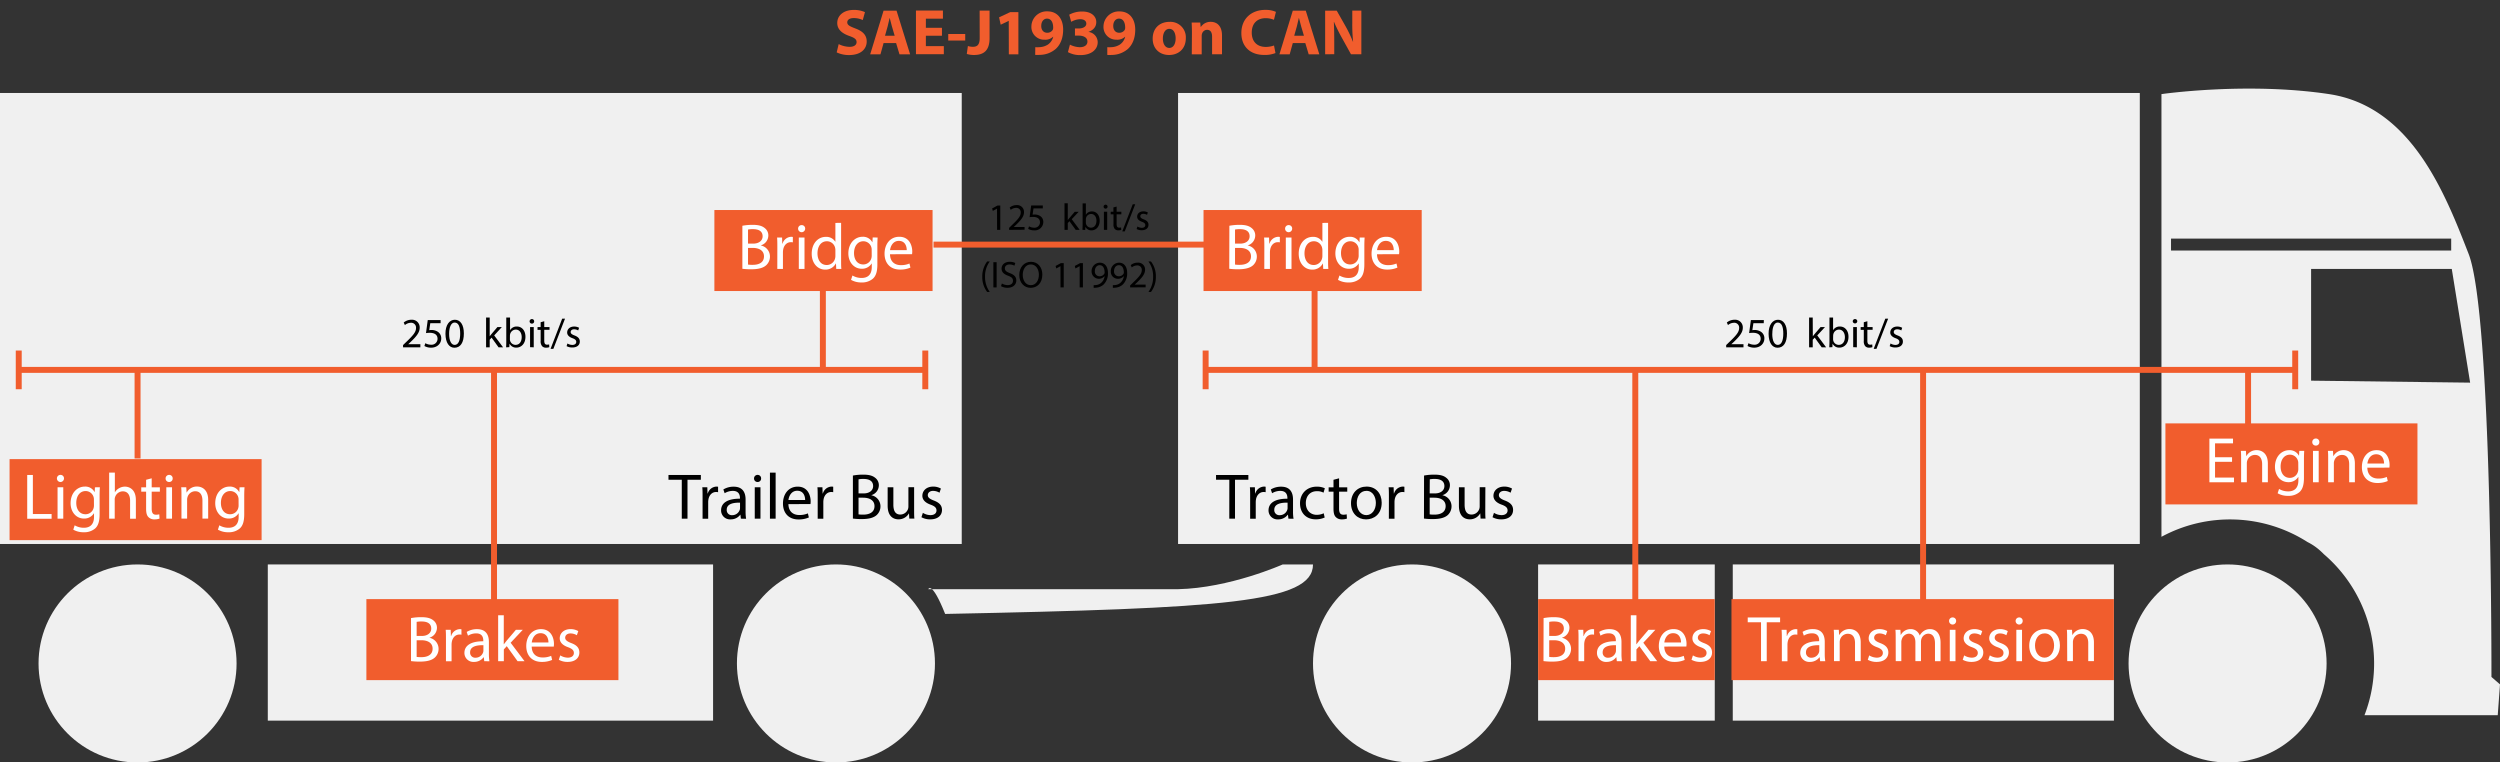
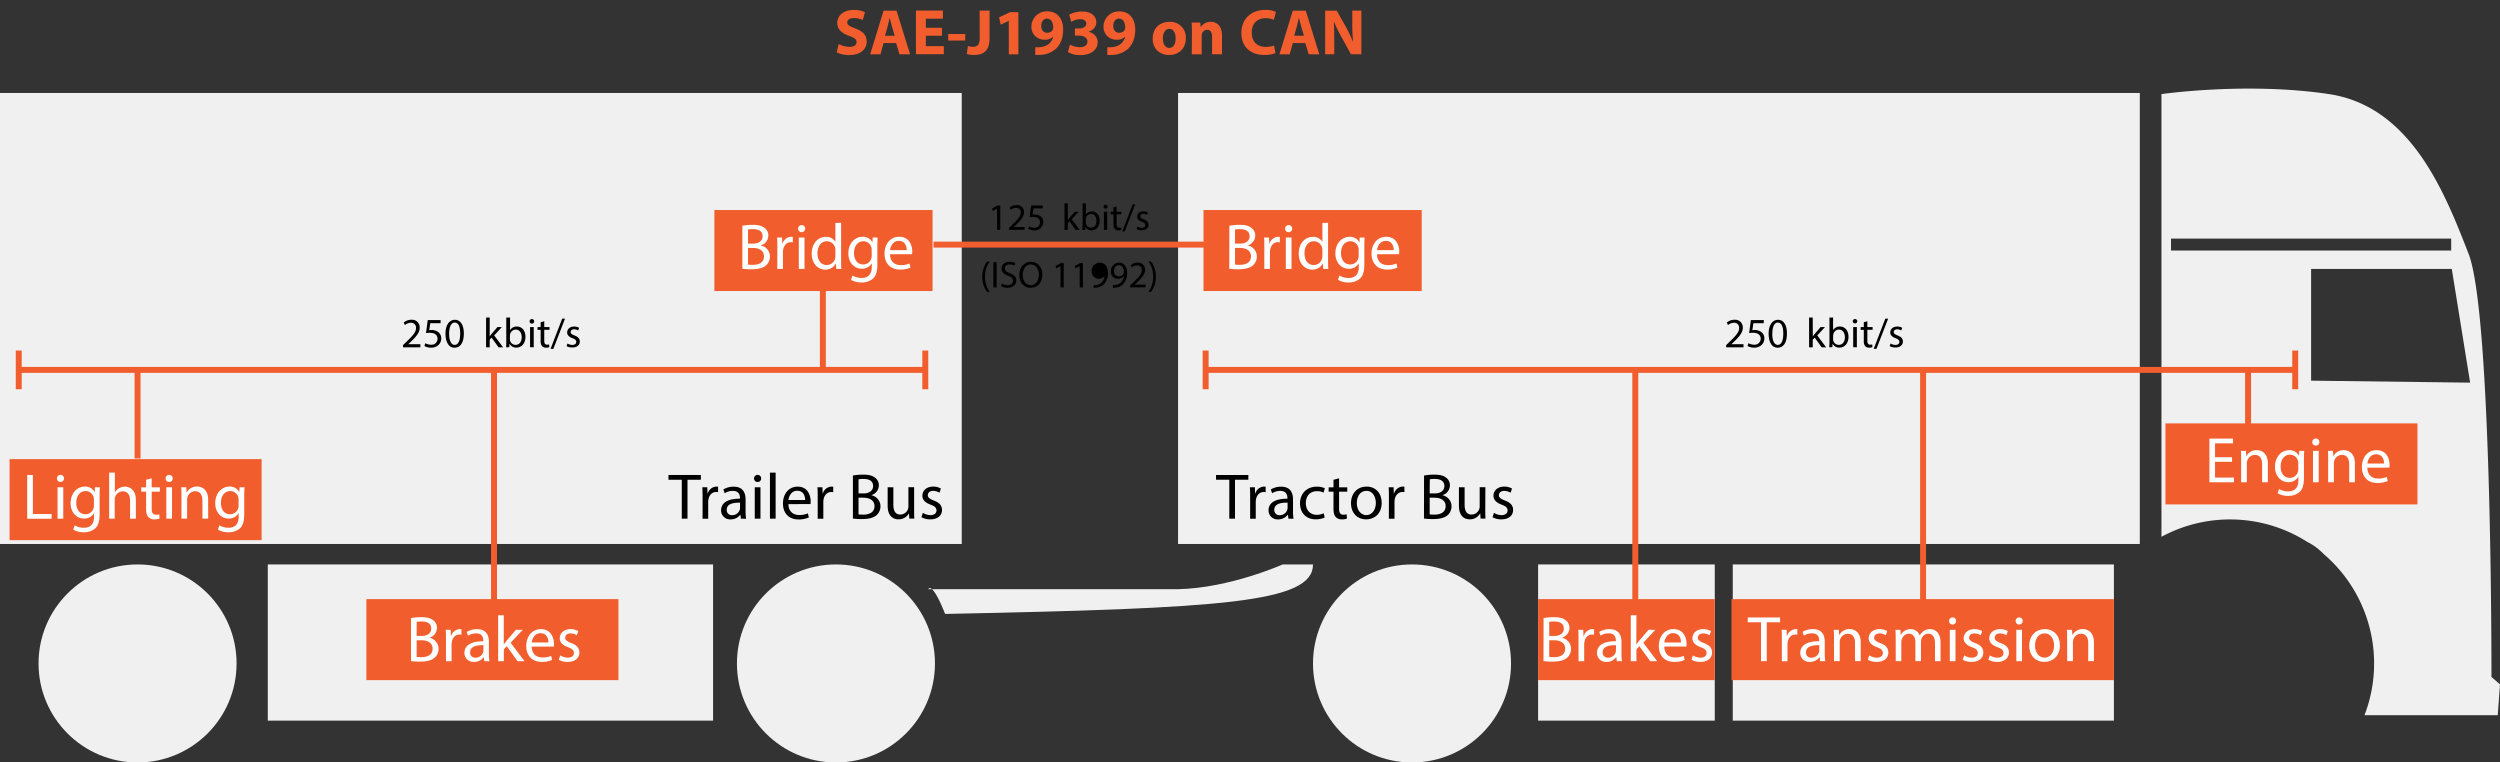
<svg xmlns="http://www.w3.org/2000/svg" width="1259.65" height="384.18" viewBox="0 0 1259.65 384.18">
  <rect x="0" y="0" width="1259.65" height="384.18" fill="#333333" stroke="none" />
  <defs>
    <style>.cls-1{fill:#f15d2d;}.cls-2{fill:#f0f0f0;}.cls-3{fill:none;stroke:#f15d2d;stroke-miterlimit:10;stroke-width:3px;}.cls-4{fill:#fff;}</style>
  </defs>
  <g id="Ebene_3" data-name="Ebene 3">
    <path class="cls-1" d="M422.58,22.22a12.67,12.67,0,0,0,5.53,1.38c2.28,0,3.49-1,3.49-2.39s-1-2.16-3.69-3.1c-3.66-1.28-6.05-3.31-6.05-6.51C421.86,7.84,425,5,430.2,5a13.49,13.49,0,0,1,5.62,1.11l-1.11,4a10.38,10.38,0,0,0-4.61-1c-2.16,0-3.2,1-3.2,2.13,0,1.4,1.24,2,4.08,3.1,3.89,1.44,5.72,3.47,5.72,6.57,0,3.69-2.84,6.83-8.89,6.83a14.33,14.33,0,0,1-6.24-1.34Z" />
    <path class="cls-1" d="M445.2,21.7l-1.57,5.66h-5.17l6.74-22h6.53l6.84,22h-5.36l-1.7-5.66ZM450.79,18l-1.38-4.67c-.39-1.31-.78-2.94-1.11-4.25h-.06c-.33,1.31-.66,3-1,4.25L445.92,18Z" />
    <path class="cls-1" d="M474.61,18h-8.1v5.23h9.05v4.09H461.51v-22H475.1V9.41h-8.59V14h8.1Z" />
    <path class="cls-1" d="M486.34,17.13v3.3h-8.56v-3.3Z" />
    <path class="cls-1" d="M493.6,5.33h5V19.25c0,6.28-3,8.46-7.85,8.46a12.82,12.82,0,0,1-3.62-.52l.55-4a8.19,8.19,0,0,0,2.55.39c2.09,0,3.4-.94,3.4-4.38Z" />
    <path class="cls-1" d="M508.27,10.52h-.06l-4,1.93-.82-3.72L509,6.11h4.12V27.36h-4.81Z" />
    <path class="cls-1" d="M521.64,23.76a11,11,0,0,0,2.16,0A8.49,8.49,0,0,0,528,22.45a6.61,6.61,0,0,0,2.68-3.92l-.1,0A5.61,5.61,0,0,1,526.31,20a6.39,6.39,0,0,1-6.63-6.63,7.72,7.72,0,0,1,8-7.65c5.45,0,8,4.18,8,9.15,0,4.42-1.41,7.65-3.73,9.78a12.56,12.56,0,0,1-8.11,3,18.6,18.6,0,0,1-2.25,0Zm3-10.65c0,1.83,1,3.39,3,3.39a3.14,3.14,0,0,0,2.75-1.4,2.39,2.39,0,0,0,.26-1.24c0-2.26-.85-4.48-3.1-4.48C525.86,9.38,524.61,10.88,524.65,13.11Z" />
    <path class="cls-1" d="M539.09,22.49a11.84,11.84,0,0,0,4.94,1.3c2.58,0,3.89-1.24,3.89-2.84,0-2.09-2.1-3-4.29-3h-2V14.35h1.93c1.66,0,3.79-.66,3.79-2.45,0-1.28-1.05-2.23-3.14-2.23A9.67,9.67,0,0,0,539.74,11l-1-3.6a13.43,13.43,0,0,1,6.57-1.6c4.54,0,7.06,2.39,7.06,5.3,0,2.25-1.27,4-3.89,4.93v.07a5.27,5.27,0,0,1,4.61,5.16c0,3.76-3.3,6.5-8.69,6.5a12.49,12.49,0,0,1-6.31-1.5Z" />
    <path class="cls-1" d="M557.92,23.76a10.86,10.86,0,0,0,2.15,0,8.53,8.53,0,0,0,4.19-1.31,6.61,6.61,0,0,0,2.68-3.92l-.1,0A5.61,5.61,0,0,1,562.59,20,6.39,6.39,0,0,1,556,13.4a7.72,7.72,0,0,1,8-7.65c5.46,0,8,4.18,8,9.15,0,4.42-1.4,7.65-3.72,9.78a12.58,12.58,0,0,1-8.11,3,18.58,18.58,0,0,1-2.25,0Zm3-10.65c0,1.83,1,3.39,3,3.39a3.14,3.14,0,0,0,2.75-1.4,2.39,2.39,0,0,0,.26-1.24c0-2.26-.85-4.48-3.11-4.48C562.13,9.38,560.89,10.88,560.92,13.11Z" />
    <path class="cls-1" d="M597.49,19.18c0,5.86-4.15,8.53-8.43,8.53-4.67,0-8.27-3.07-8.27-8.23s3.4-8.47,8.53-8.47A7.77,7.77,0,0,1,597.49,19.18Zm-11.57.17c0,2.74,1.15,4.8,3.27,4.8,1.93,0,3.17-1.93,3.17-4.8,0-2.39-.91-4.81-3.17-4.81S585.92,17,585.92,19.35Z" />
    <path class="cls-1" d="M600.57,16.47c0-2-.07-3.69-.14-5.1h4.32l.23,2.19h.1A5.84,5.84,0,0,1,610,11c3.27,0,5.72,2.16,5.72,6.87v9.48h-5V18.5c0-2.06-.72-3.47-2.51-3.47a2.65,2.65,0,0,0-2.52,1.87,3.39,3.39,0,0,0-.2,1.24v9.22h-5Z" />
    <path class="cls-1" d="M642.66,26.73a14.1,14.1,0,0,1-5.65.95c-7.62,0-11.54-4.74-11.54-11,0-7.52,5.36-11.7,12-11.7a12.92,12.92,0,0,1,5.42,1l-1,4a10.83,10.83,0,0,0-4.18-.82c-4,0-7,2.39-7,7.29,0,4.42,2.61,7.19,7.06,7.19a12.26,12.26,0,0,0,4.15-.72Z" />
    <path class="cls-1" d="M651.39,21.7l-1.57,5.66h-5.17l6.74-22h6.53l6.83,22h-5.36l-1.7-5.66ZM657,18,655.6,13.3c-.39-1.31-.78-2.94-1.11-4.25h-.06c-.33,1.31-.66,3-1,4.25L652.1,18Z" />
    <path class="cls-1" d="M667.69,27.36v-22h5.82l4.58,8.07A64.42,64.42,0,0,1,681.68,21h.1a81.07,81.07,0,0,1-.42-9.19V5.33h4.57v22H680.7l-4.7-8.5a82.64,82.64,0,0,1-3.83-7.78l-.1,0c.13,2.91.2,6,.2,9.61v6.64Z" />
    <rect class="cls-2" x="873.07" y="284.4" width="192.04" height="78.7" transform="translate(1938.18 647.5) rotate(-180)" />
    <rect class="cls-2" x="134.93" y="284.4" width="224.36" height="78.7" transform="translate(494.22 647.5) rotate(-180)" />
    <rect class="cls-2" x="593.57" y="46.86" width="484.58" height="227.24" transform="translate(1671.73 320.95) rotate(-180)" />
    <rect class="cls-2" y="46.86" width="484.58" height="227.24" transform="translate(484.58 320.95) rotate(-180)" />
    <rect class="cls-2" x="774.99" y="284.4" width="89.01" height="78.7" transform="translate(1638.99 647.5) rotate(-180)" />
    <circle class="cls-2" cx="711.46" cy="334.29" r="49.89" />
-     <circle class="cls-2" cx="1122.39" cy="334.29" r="49.89" />
    <circle class="cls-2" cx="421.2" cy="334.29" r="49.89" />
    <circle class="cls-2" cx="69.31" cy="334.29" r="49.89" />
    <path class="cls-2" d="M661.57,284.4c0,19.28-45.32,22.11-185.35,24.94-6.8-17-8.5-12.47-8.5-12.47H593.57c26.08-.56,52.73-12.47,52.73-12.47Z" />
    <path class="cls-2" d="M1258.51,360.37l1.14-15.54-4.31-3.74s.41-182.55-11.5-213.16-28.91-74.27-70.3-80.51-84.47,0-84.47,0V270.48a72.55,72.55,0,0,1,73.6,2.64,28.52,28.52,0,0,1,5.2,3.34,35.55,35.55,0,0,1,3,2.75,72.52,72.52,0,0,1,20.5,81.16ZM1093.89,126.23v-6h141.17v6Zm70.58,65.57V135.49h70.88l9.25,57.31Z" />
  </g>
  <g id="Ebene_4" data-name="Ebene 4">
    <path d="M619.41,241.73h-6.7v-2.41H629v2.41h-6.73v19.61h-2.88Z" />
    <path d="M629.9,250.46c0-1.86,0-3.46-.13-4.93h2.52l.09,3.1h.13a4.76,4.76,0,0,1,4.38-3.46,3.37,3.37,0,0,1,.82.09V248a4,4,0,0,0-1-.1c-2,0-3.46,1.54-3.86,3.69a8.7,8.7,0,0,0-.13,1.34v8.43H629.9Z" />
    <path d="M649.18,261.34l-.23-2h-.09A5.92,5.92,0,0,1,644,261.7a4.51,4.51,0,0,1-4.84-4.54c0-3.82,3.4-5.91,9.51-5.88V251c0-1.31-.36-3.66-3.59-3.66a7.88,7.88,0,0,0-4.12,1.18l-.65-1.9a9.78,9.78,0,0,1,5.19-1.4c4.84,0,6,3.3,6,6.47v5.91a21.76,21.76,0,0,0,.26,3.79Zm-.42-8.07c-3.14-.06-6.7.49-6.7,3.56a2.54,2.54,0,0,0,2.71,2.75,4,4,0,0,0,3.83-2.65,3.23,3.23,0,0,0,.16-.91Z" />
    <path d="M667.45,260.76a10.64,10.64,0,0,1-4.54.91c-4.77,0-7.88-3.23-7.88-8.07s3.34-8.4,8.5-8.4a9.52,9.52,0,0,1,4,.82l-.66,2.22a6.66,6.66,0,0,0-3.33-.75c-3.63,0-5.59,2.68-5.59,6,0,3.66,2.36,5.91,5.49,5.91a8.12,8.12,0,0,0,3.53-.78Z" />
    <path d="M674.71,241v4.55h4.12v2.19h-4.12v8.53c0,2,.55,3.07,2.15,3.07a6.26,6.26,0,0,0,1.67-.2l.13,2.16a7,7,0,0,1-2.55.39,4,4,0,0,1-3.1-1.21c-.82-.85-1.11-2.25-1.11-4.12v-8.62h-2.45v-2.19h2.45v-3.8Z" />
    <path d="M696.18,253.3c0,5.86-4,8.4-7.88,8.4-4.28,0-7.58-3.13-7.58-8.13,0-5.3,3.46-8.4,7.84-8.4C693.11,245.17,696.18,248.47,696.18,253.3Zm-12.55.17c0,3.46,2,6.08,4.8,6.08s4.81-2.59,4.81-6.15c0-2.68-1.34-6.08-4.74-6.08S683.63,250.46,683.63,253.47Z" />
    <path d="M699.81,250.46c0-1.86,0-3.46-.13-4.93h2.51l.1,3.1h.13a4.75,4.75,0,0,1,4.38-3.46,3.37,3.37,0,0,1,.82.09V248a4.1,4.1,0,0,0-1-.1c-2,0-3.47,1.54-3.86,3.69a8.7,8.7,0,0,0-.13,1.34v8.43h-2.84Z" />
    <path d="M717.52,239.61a27.62,27.62,0,0,1,5.2-.46c2.84,0,4.67.49,6,1.6a4.61,4.61,0,0,1,1.83,3.89,5.22,5.22,0,0,1-3.72,4.84v.07a5.67,5.67,0,0,1,4.54,5.52,6,6,0,0,1-1.86,4.41c-1.54,1.41-4,2.06-7.62,2.06a33.43,33.43,0,0,1-4.41-.26Zm2.84,9H723c3,0,4.77-1.57,4.77-3.69,0-2.58-2-3.6-4.84-3.6a12,12,0,0,0-2.52.2Zm0,10.56a15.09,15.09,0,0,0,2.39.13c2.94,0,5.65-1.08,5.65-4.28,0-3-2.58-4.25-5.68-4.25h-2.36Z" />
    <path d="M748.37,257c0,1.64,0,3.07.13,4.31H746l-.16-2.58h-.07a5.92,5.92,0,0,1-5.22,2.94c-2.49,0-5.46-1.37-5.46-6.92v-9.25h2.87v8.76c0,3,.92,5,3.53,5a4.15,4.15,0,0,0,3.79-2.62,4,4,0,0,0,.27-1.47v-9.7h2.87Z" />
    <path d="M752.75,258.4a7.49,7.49,0,0,0,3.79,1.15c2.09,0,3.07-1.05,3.07-2.36s-.81-2.12-2.94-2.9c-2.84-1-4.18-2.59-4.18-4.48,0-2.55,2.06-4.64,5.46-4.64a7.85,7.85,0,0,1,3.89,1l-.72,2.09a6.19,6.19,0,0,0-3.24-.92c-1.7,0-2.65,1-2.65,2.16s.95,1.9,3,2.68c2.75,1.05,4.15,2.42,4.15,4.77,0,2.78-2.15,4.74-5.91,4.74a9,9,0,0,1-4.45-1.08Z" />
    <path d="M343.52,241.73h-6.7v-2.41h16.31v2.41H346.4v19.61h-2.88Z" />
    <path d="M354,250.46c0-1.86,0-3.46-.13-4.93h2.52l.1,3.1h.13a4.75,4.75,0,0,1,4.38-3.46,3.35,3.35,0,0,1,.81.09V248a4,4,0,0,0-1-.1c-2,0-3.46,1.54-3.85,3.69a7.61,7.61,0,0,0-.13,1.34v8.43H354Z" />
    <path d="M373.3,261.34l-.23-2H373a5.89,5.89,0,0,1-4.84,2.35,4.5,4.5,0,0,1-4.83-4.54c0-3.82,3.39-5.91,9.51-5.88V251c0-1.31-.36-3.66-3.6-3.66a7.88,7.88,0,0,0-4.12,1.18l-.65-1.9a9.82,9.82,0,0,1,5.2-1.4c4.83,0,6,3.3,6,6.47v5.91a22.79,22.79,0,0,0,.26,3.79Zm-.43-8.07c-3.14-.06-6.7.49-6.7,3.56a2.54,2.54,0,0,0,2.71,2.75,4,4,0,0,0,3.83-2.65,2.91,2.91,0,0,0,.16-.91Z" />
    <path d="M383.49,241.08a1.7,1.7,0,0,1-1.83,1.77,1.71,1.71,0,0,1-1.73-1.77,1.76,1.76,0,0,1,1.8-1.8A1.71,1.71,0,0,1,383.49,241.08Zm-3.2,20.26V245.53h2.88v15.81Z" />
    <path d="M387.94,238.14h2.87v23.2h-2.87Z" />
    <path d="M397.25,254c.07,3.89,2.55,5.49,5.43,5.49a10.36,10.36,0,0,0,4.38-.82l.49,2.06a12.81,12.81,0,0,1-5.26,1c-4.87,0-7.78-3.2-7.78-8s2.81-8.53,7.42-8.53c5.16,0,6.53,4.54,6.53,7.45a9.55,9.55,0,0,1-.1,1.34Zm8.43-2.06c0-1.83-.75-4.67-4-4.67-2.91,0-4.19,2.68-4.42,4.67Z" />
    <path d="M412,250.46c0-1.86,0-3.46-.13-4.93h2.52l.1,3.1h.13a4.75,4.75,0,0,1,4.38-3.46,3.43,3.43,0,0,1,.82.09V248a4.14,4.14,0,0,0-1-.1c-2,0-3.46,1.54-3.85,3.69a7.61,7.61,0,0,0-.13,1.34v8.43H412Z" />
    <path d="M429.74,239.61a27.59,27.59,0,0,1,5.19-.46c2.85,0,4.68.49,6.05,1.6a4.63,4.63,0,0,1,1.83,3.89,5.23,5.23,0,0,1-3.73,4.84v.07a5.67,5.67,0,0,1,4.55,5.52,5.92,5.92,0,0,1-1.87,4.41c-1.53,1.41-4,2.06-7.61,2.06a33.3,33.3,0,0,1-4.41-.26Zm2.84,9h2.58c3,0,4.77-1.57,4.77-3.69,0-2.58-2-3.6-4.83-3.6a12,12,0,0,0-2.52.2Zm0,10.56a15,15,0,0,0,2.39.13c2.94,0,5.65-1.08,5.65-4.28,0-3-2.58-4.25-5.69-4.25h-2.35Z" />
    <path d="M460.59,257c0,1.64,0,3.07.13,4.31h-2.55l-.16-2.58h-.07a5.94,5.94,0,0,1-5.23,2.94c-2.48,0-5.46-1.37-5.46-6.92v-9.25h2.88v8.76c0,3,.92,5,3.53,5a4.15,4.15,0,0,0,3.79-2.62,4,4,0,0,0,.26-1.47v-9.7h2.88Z" />
    <path d="M465,258.4a7.49,7.49,0,0,0,3.79,1.15c2.09,0,3.07-1.05,3.07-2.36s-.82-2.12-2.94-2.9c-2.84-1-4.18-2.59-4.18-4.48,0-2.55,2.05-4.64,5.45-4.64a7.79,7.79,0,0,1,3.89,1l-.71,2.09a6.22,6.22,0,0,0-3.24-.92c-1.7,0-2.65,1-2.65,2.16s.95,1.9,3,2.68c2.74,1.05,4.15,2.42,4.15,4.77,0,2.78-2.16,4.74-5.92,4.74a8.94,8.94,0,0,1-4.44-1.08Z" />
    <path d="M502.36,105.11h0l-2.13,1.15-.32-1.26,2.67-1.43H504v12.25h-1.61Z" />
    <path d="M508.44,115.82v-1l1.3-1.27c3.13-3,4.55-4.56,4.56-6.41a2.18,2.18,0,0,0-2.43-2.39,4.16,4.16,0,0,0-2.6,1l-.53-1.17a5.42,5.42,0,0,1,3.47-1.24,3.45,3.45,0,0,1,3.75,3.56c0,2.27-1.64,4.1-4.22,6.58l-1,.91v0h5.5v1.37Z" />
    <path d="M525.43,105h-4.68l-.47,3.15a6.48,6.48,0,0,1,1-.07,5.1,5.1,0,0,1,2.64.66,3.49,3.49,0,0,1,1.76,3.15,4.26,4.26,0,0,1-4.57,4.18,6,6,0,0,1-3.05-.75l.41-1.27a5.4,5.4,0,0,0,2.62.68A2.71,2.71,0,0,0,524,112c0-1.58-1.08-2.71-3.53-2.71a12.29,12.29,0,0,0-1.7.13l.8-5.88h5.86Z" />
    <path d="M538,110.88h0c.23-.32.55-.71.81-1l2.68-3.15h2L540,110.45l4,5.37h-2l-3.15-4.37-.85.94v3.43h-1.64V102.43H538Z" />
    <path d="M545.41,115.82c0-.62.07-1.54.07-2.35v-11h1.64v5.74h0a3.39,3.39,0,0,1,3.11-1.68c2.26,0,3.87,1.89,3.85,4.66,0,3.26-2.06,4.88-4.09,4.88a3.27,3.27,0,0,1-3.06-1.71h-.06l-.07,1.5Zm1.71-3.65a3,3,0,0,0,.08.6,2.56,2.56,0,0,0,2.49,1.94c1.73,0,2.77-1.41,2.77-3.51,0-1.83-.94-3.39-2.72-3.39a2.64,2.64,0,0,0-2.52,2,3,3,0,0,0-.1.67Z" />
    <path d="M558.06,104.13a1,1,0,0,1-2,0,1,1,0,0,1,1-1A1,1,0,0,1,558.06,104.13Zm-1.85,11.69V106.7h1.66v9.12Z" />
    <path d="M562.62,104.08v2.62H565V108h-2.38v4.92c0,1.13.33,1.78,1.25,1.78a3.51,3.51,0,0,0,1-.12l.08,1.25a4.13,4.13,0,0,1-1.47.22,2.32,2.32,0,0,1-1.8-.69,3.41,3.41,0,0,1-.64-2.38v-5h-1.41V106.7H561v-2.19Z" />
    <path d="M565.47,116.58l5.27-13.67H572l-5.28,13.67Z" />
    <path d="M573.11,114.13a4.36,4.36,0,0,0,2.19.66c1.21,0,1.77-.61,1.77-1.36s-.47-1.23-1.7-1.68c-1.64-.58-2.41-1.49-2.41-2.58,0-1.47,1.19-2.68,3.15-2.68a4.54,4.54,0,0,1,2.24.56l-.41,1.21a3.62,3.62,0,0,0-1.87-.53c-1,0-1.52.57-1.52,1.25s.54,1.09,1.73,1.54c1.58.61,2.4,1.4,2.4,2.76,0,1.6-1.25,2.73-3.42,2.73a5.15,5.15,0,0,1-2.56-.62Z" />
    <path d="M498.71,131.74a12.4,12.4,0,0,0-2.38,7.71,12.72,12.72,0,0,0,2.38,7.66H497.4a12.26,12.26,0,0,1-2.47-7.66,12.47,12.47,0,0,1,2.47-7.71Z" />
    <path d="M502.16,132.11v12.71h-1.64V132.11Z" />
    <path d="M504.8,142.83a5.82,5.82,0,0,0,2.94.83c1.68,0,2.66-.89,2.66-2.17s-.68-1.87-2.4-2.53c-2.07-.74-3.35-1.81-3.35-3.6,0-2,1.64-3.45,4.11-3.45a5.8,5.8,0,0,1,2.81.62l-.45,1.34a5.05,5.05,0,0,0-2.42-.61c-1.73,0-2.39,1-2.39,1.91,0,1.19.77,1.77,2.52,2.45,2.15.83,3.25,1.87,3.25,3.73s-1.45,3.66-4.45,3.66a6.61,6.61,0,0,1-3.25-.81Z" />
    <path d="M525.19,138.34c0,4.37-2.66,6.69-5.91,6.69s-5.71-2.6-5.71-6.45c0-4,2.51-6.67,5.9-6.67S525.19,134.56,525.19,138.34Zm-9.87.2c0,2.72,1.47,5.15,4.06,5.15s4.07-2.39,4.07-5.28c0-2.52-1.32-5.17-4.05-5.17S515.32,135.75,515.32,138.54Z" />
    <path d="M534.33,134.11h0l-2.13,1.15-.32-1.26,2.67-1.43h1.42v12.25h-1.61Z" />
    <path d="M544,134.11h0l-2.13,1.15-.32-1.26,2.68-1.43h1.41v12.25H544Z" />
-     <path d="M551.05,143.66a7.25,7.25,0,0,0,1.33-.06,4.61,4.61,0,0,0,2.57-1.19,5.33,5.33,0,0,0,1.62-3.26h-.06a3.68,3.68,0,0,1-6.5-2.44,4.2,4.2,0,0,1,4.18-4.35c2.51,0,4.06,2,4.06,5.17a7.78,7.78,0,0,1-2.11,5.75,6.18,6.18,0,0,1-3.57,1.64,7.86,7.86,0,0,1-1.52.09Zm.6-7.06a2.35,2.35,0,0,0,2.36,2.6,2.72,2.72,0,0,0,2.41-1.28,1.13,1.13,0,0,0,.15-.6c0-2.09-.77-3.7-2.51-3.7C552.65,133.62,551.65,134.87,551.65,136.6Z" />
+     <path d="M551.05,143.66a7.25,7.25,0,0,0,1.33-.06,4.61,4.61,0,0,0,2.57-1.19,5.33,5.33,0,0,0,1.62-3.26h-.06a3.68,3.68,0,0,1-6.5-2.44,4.2,4.2,0,0,1,4.18-4.35c2.51,0,4.06,2,4.06,5.17a7.78,7.78,0,0,1-2.11,5.75,6.18,6.18,0,0,1-3.57,1.64,7.86,7.86,0,0,1-1.52.09Zm.6-7.06c0-2.09-.77-3.7-2.51-3.7C552.65,133.62,551.65,134.87,551.65,136.6Z" />
    <path d="M560.72,143.66a7.36,7.36,0,0,0,1.34-.06,4.58,4.58,0,0,0,2.56-1.19,5.34,5.34,0,0,0,1.63-3.26h-.06a3.6,3.6,0,0,1-2.88,1.32,3.56,3.56,0,0,1-3.63-3.76,4.2,4.2,0,0,1,4.19-4.35c2.51,0,4.06,2,4.06,5.17a7.74,7.74,0,0,1-2.12,5.75,6.13,6.13,0,0,1-3.56,1.64,7.92,7.92,0,0,1-1.53.09Zm.6-7.06a2.36,2.36,0,0,0,2.36,2.6,2.75,2.75,0,0,0,2.42-1.28,1.13,1.13,0,0,0,.15-.6c0-2.09-.78-3.7-2.51-3.7C562.32,133.62,561.32,134.87,561.32,136.6Z" />
    <path d="M569.43,144.82v-1l1.31-1.27c3.13-3,4.54-4.56,4.56-6.41a2.18,2.18,0,0,0-2.43-2.39,4.19,4.19,0,0,0-2.61,1l-.52-1.17a5.38,5.38,0,0,1,3.47-1.24,3.45,3.45,0,0,1,3.75,3.56c0,2.27-1.64,4.1-4.23,6.58l-1,.91v0h5.51v1.37Z" />
    <path d="M578.64,147.11a12.77,12.77,0,0,0,2.37-7.72,12.46,12.46,0,0,0-2.37-7.65h1.28a12,12,0,0,1,2.47,7.67,12.25,12.25,0,0,1-2.47,7.7Z" />
    <path d="M203.08,175v-1.14l1.45-1.4c3.49-3.32,5.07-5.09,5.09-7.15a2.44,2.44,0,0,0-2.71-2.67,4.68,4.68,0,0,0-2.9,1.16l-.59-1.3a6,6,0,0,1,3.86-1.39,3.85,3.85,0,0,1,4.19,4c0,2.52-1.83,4.56-4.71,7.33l-1.09,1v0h6.13V175Z" />
    <path d="M222,162.85H216.8l-.52,3.51a6.26,6.26,0,0,1,1.11-.09,5.71,5.71,0,0,1,2.94.74,3.89,3.89,0,0,1,2,3.51c0,2.66-2.13,4.66-5.09,4.66a6.67,6.67,0,0,1-3.4-.84l.46-1.41a6.07,6.07,0,0,0,2.92.76,3,3,0,0,0,3.24-3c0-1.77-1.2-3-3.93-3a12.9,12.9,0,0,0-1.89.15l.88-6.56H222Z" />
    <path d="M233.72,168c0,4.65-1.73,7.21-4.75,7.21-2.67,0-4.48-2.5-4.52-7s2-7.1,4.75-7.1S233.72,163.62,233.72,168Zm-7.42.21c0,3.55,1.09,5.57,2.77,5.57,1.89,0,2.8-2.2,2.8-5.69s-.86-5.57-2.78-5.57C227.48,162.49,226.3,164.46,226.3,168.18Z" />
    <path d="M246.74,169.44h0c.25-.35.61-.79.9-1.15l3-3.51h2.23L249,169l4.48,6H251.2l-3.51-4.88-.95,1.06V175h-1.82V160h1.82Z" />
    <path d="M255,175c.05-.69.09-1.72.09-2.63V160H257v6.39h0a3.77,3.77,0,0,1,3.46-1.87c2.53,0,4.31,2.1,4.29,5.19,0,3.63-2.29,5.44-4.56,5.44a3.62,3.62,0,0,1-3.4-1.91h-.07l-.08,1.68Zm1.92-4.08a3.72,3.72,0,0,0,.08.68,2.85,2.85,0,0,0,2.77,2.16c1.94,0,3.09-1.58,3.09-3.91,0-2-1-3.78-3-3.78a3,3,0,0,0-2.82,2.27,3.79,3.79,0,0,0-.1.75Z" />
    <path d="M269.14,161.92a1.09,1.09,0,0,1-1.17,1.14,1.11,1.11,0,0,1-1.12-1.14,1.13,1.13,0,0,1,1.16-1.15A1.09,1.09,0,0,1,269.14,161.92Zm-2.06,13V164.78h1.85V175Z" />
    <path d="M274.23,161.86v2.92h2.65v1.41h-2.65v5.48c0,1.26.35,2,1.38,2a4.31,4.31,0,0,0,1.08-.13l.08,1.39a4.69,4.69,0,0,1-1.64.25,2.53,2.53,0,0,1-2-.78,3.74,3.74,0,0,1-.72-2.65v-5.54h-1.57v-1.41h1.57v-2.44Z" />
    <path d="M277.4,175.79l5.86-15.23h1.43l-5.88,15.23Z" />
    <path d="M285.91,173.06a4.82,4.82,0,0,0,2.44.73c1.34,0,2-.67,2-1.51s-.52-1.36-1.89-1.87c-1.83-.65-2.69-1.66-2.69-2.88,0-1.64,1.33-3,3.51-3a5,5,0,0,1,2.5.63l-.46,1.34a4,4,0,0,0-2.08-.58c-1.09,0-1.7.63-1.7,1.38s.61,1.22,1.93,1.72c1.76.68,2.67,1.56,2.67,3.07,0,1.79-1.39,3-3.8,3a5.78,5.78,0,0,1-2.86-.69Z" />
    <path d="M869.75,175v-1.14l1.45-1.4c3.49-3.32,5.06-5.09,5.08-7.15a2.44,2.44,0,0,0-2.71-2.67,4.68,4.68,0,0,0-2.9,1.16l-.59-1.3a6,6,0,0,1,3.87-1.39,3.84,3.84,0,0,1,4.18,4c0,2.52-1.83,4.56-4.7,7.33l-1.1,1v0h6.14V175Z" />
    <path d="M888.68,162.85h-5.21l-.53,3.51a6.38,6.38,0,0,1,1.12-.09A5.71,5.71,0,0,1,887,167a3.89,3.89,0,0,1,2,3.51c0,2.66-2.12,4.66-5.08,4.66a6.75,6.75,0,0,1-3.41-.84l.47-1.41a6,6,0,0,0,2.92.76,3,3,0,0,0,3.23-3c0-1.77-1.19-3-3.93-3a13.15,13.15,0,0,0-1.89.15l.89-6.56h6.53Z" />
    <path d="M900.38,168c0,4.65-1.72,7.21-4.74,7.21-2.67,0-4.48-2.5-4.52-7s2-7.1,4.75-7.1S900.38,163.62,900.38,168Zm-7.41.21c0,3.55,1.09,5.57,2.77,5.57,1.89,0,2.79-2.2,2.79-5.69s-.86-5.57-2.77-5.57C894.14,162.49,893,164.46,893,168.18Z" />
    <path d="M913.41,169.44h0c.25-.35.61-.79.91-1.15l3-3.51h2.23L915.64,169l4.47,6h-2.24l-3.51-4.88-1,1.06V175h-1.83V160h1.83Z" />
    <path d="M921.71,175c0-.69.08-1.72.08-2.63V160h1.83v6.39h0a3.79,3.79,0,0,1,3.47-1.87c2.52,0,4.31,2.1,4.29,5.19,0,3.63-2.29,5.44-4.56,5.44a3.64,3.64,0,0,1-3.41-1.91h-.06l-.08,1.68Zm1.91-4.08a3,3,0,0,0,.09.68,2.85,2.85,0,0,0,2.77,2.16c1.93,0,3.09-1.58,3.09-3.91,0-2-1.05-3.78-3-3.78a2.94,2.94,0,0,0-2.81,2.27,3.73,3.73,0,0,0-.11.75Z" />
    <path d="M935.81,161.92a1.15,1.15,0,0,1-2.29,0,1.12,1.12,0,0,1,1.16-1.15A1.09,1.09,0,0,1,935.81,161.92Zm-2.06,13V164.78h1.85V175Z" />
    <path d="M940.89,161.86v2.92h2.65v1.41h-2.65v5.48c0,1.26.36,2,1.39,2a4.21,4.21,0,0,0,1.07-.13l.09,1.39a4.73,4.73,0,0,1-1.64.25,2.55,2.55,0,0,1-2-.78,3.79,3.79,0,0,1-.71-2.65v-5.54h-1.58v-1.41h1.58v-2.44Z" />
    <path d="M944.07,175.79l5.86-15.23h1.43l-5.89,15.23Z" />
    <path d="M952.58,173.06a4.78,4.78,0,0,0,2.43.73c1.35,0,2-.67,2-1.51s-.53-1.36-1.89-1.87c-1.83-.65-2.69-1.66-2.69-2.88,0-1.64,1.32-3,3.51-3a5,5,0,0,1,2.5.63l-.46,1.34a4,4,0,0,0-2.08-.58c-1.1,0-1.71.63-1.71,1.38s.61,1.22,1.94,1.72c1.76.68,2.66,1.56,2.66,3.07,0,1.79-1.38,3-3.8,3a5.84,5.84,0,0,1-2.86-.69Z" />
    <line class="cls-3" x1="9.44" y1="186.37" x2="466.22" y2="186.37" />
    <rect class="cls-1" x="7.94" y="176.62" width="3" height="19.5" />
    <rect class="cls-1" x="464.72" y="176.62" width="3" height="19.5" />
    <line class="cls-3" x1="69.31" y1="186.37" x2="69.31" y2="231.01" />
    <line class="cls-3" x1="248.92" y1="186.37" x2="248.92" y2="304.14" />
    <line class="cls-3" x1="414.61" y1="140.4" x2="414.61" y2="186.37" />
    <line class="cls-3" x1="470.37" y1="123.25" x2="614.97" y2="123.25" />
    <line class="cls-3" x1="607.47" y1="186.37" x2="1156.47" y2="186.37" />
    <rect class="cls-1" x="605.97" y="176.62" width="3" height="19.5" />
    <rect class="cls-1" x="1154.97" y="176.62" width="3" height="19.5" />
    <line class="cls-3" x1="1132.72" y1="186.37" x2="1132.72" y2="216.37" />
    <line class="cls-3" x1="823.96" y1="186.37" x2="823.96" y2="304.14" />
    <line class="cls-3" x1="968.97" y1="186.37" x2="968.97" y2="304.14" />
-     <line class="cls-3" x1="662.37" y1="140.4" x2="662.37" y2="186.37" />
    <rect class="cls-1" x="4.82" y="231.33" width="126.99" height="40.82" />
    <rect class="cls-1" x="359.95" y="105.82" width="109.93" height="40.82" />
    <rect class="cls-1" x="606.41" y="105.82" width="109.93" height="40.82" />
    <rect class="cls-1" x="1091.07" y="213.33" width="126.99" height="40.82" />
    <rect class="cls-1" x="184.61" y="301.87" width="126.99" height="40.82" />
    <rect class="cls-1" x="774.99" y="301.87" width="89.01" height="40.82" />
    <rect class="cls-1" x="872.42" y="301.87" width="192.69" height="40.82" />
  </g>
  <g id="Ebene_5" data-name="Ebene 5">
    <path class="cls-4" d="M1124.64,232.69h-8.57v7.94h9.55V243h-12.39V221h11.9v2.39h-9.06v7h8.57Z" />
    <path class="cls-4" d="M1129.21,231.48c0-1.64,0-3-.13-4.29h2.55l.16,2.62h.07a5.82,5.82,0,0,1,5.23-3c2.19,0,5.59,1.31,5.59,6.74V243h-2.88v-9.12c0-2.54-1-4.67-3.66-4.67a4.09,4.09,0,0,0-3.86,2.94,4.17,4.17,0,0,0-.19,1.34V243h-2.88Z" />
    <path class="cls-4" d="M1161,227.19c-.07,1.15-.13,2.42-.13,4.35v9.19c0,3.62-.72,5.85-2.26,7.22a8.36,8.36,0,0,1-5.75,1.89,10.18,10.18,0,0,1-5.26-1.3l.72-2.19a8.94,8.94,0,0,0,4.64,1.24c2.94,0,5.1-1.54,5.1-5.52V240.3H1158a5.64,5.64,0,0,1-5,2.65c-3.93,0-6.74-3.34-6.74-7.72,0-5.35,3.5-8.4,7.13-8.4a5.25,5.25,0,0,1,4.93,2.75h.07l.13-2.39Zm-3,6.25a4.2,4.2,0,0,0-4.18-4.35c-2.75,0-4.71,2.32-4.71,6,0,3.11,1.57,5.69,4.68,5.69a4.2,4.2,0,0,0,4-2.94,4.84,4.84,0,0,0,.23-1.54Z" />
    <path class="cls-4" d="M1168.62,222.75a1.69,1.69,0,0,1-1.83,1.76,1.71,1.71,0,0,1-1.73-1.76,1.76,1.76,0,0,1,1.8-1.8A1.71,1.71,0,0,1,1168.62,222.75Zm-3.2,20.26V227.19h2.88V243Z" />
    <path class="cls-4" d="M1173.07,231.48c0-1.64,0-3-.13-4.29h2.55l.16,2.62h.07a5.82,5.82,0,0,1,5.23-3c2.19,0,5.58,1.31,5.58,6.74V243h-2.87v-9.12c0-2.54-1-4.67-3.66-4.67a4.09,4.09,0,0,0-3.86,2.94,4.15,4.15,0,0,0-.2,1.34V243h-2.87Z" />
    <path class="cls-4" d="M1192.81,235.63c.06,3.89,2.55,5.49,5.42,5.49a10.33,10.33,0,0,0,4.38-.82l.49,2.06a12.74,12.74,0,0,1-5.26,1c-4.87,0-7.78-3.2-7.78-8s2.81-8.54,7.42-8.54c5.17,0,6.54,4.55,6.54,7.46a11.4,11.4,0,0,1-.1,1.34Zm8.43-2.06c0-1.83-.75-4.68-4-4.68-2.91,0-4.18,2.68-4.41,4.68Z" />
    <path class="cls-4" d="M887.31,313.55h-6.7v-2.42h16.31v2.42h-6.73v19.61h-2.88Z" />
    <path class="cls-4" d="M897.8,322.28c0-1.86,0-3.46-.13-4.94h2.52l.1,3.11h.13A4.75,4.75,0,0,1,904.8,317a3.35,3.35,0,0,1,.81.09v2.72a4,4,0,0,0-1-.1c-2,0-3.46,1.53-3.85,3.69a7.61,7.61,0,0,0-.13,1.34v8.43H897.8Z" />
    <path class="cls-4" d="M917.09,333.16l-.23-2h-.1a5.89,5.89,0,0,1-4.84,2.35,4.51,4.51,0,0,1-4.84-4.54c0-3.82,3.4-5.92,9.52-5.88v-.33c0-1.31-.36-3.66-3.6-3.66a7.88,7.88,0,0,0-4.12,1.18l-.65-1.9a9.81,9.81,0,0,1,5.19-1.4c4.84,0,6,3.3,6,6.47v5.91a21.76,21.76,0,0,0,.26,3.79Zm-.43-8.07c-3.14-.06-6.7.49-6.7,3.56a2.54,2.54,0,0,0,2.71,2.75,4,4,0,0,0,3.83-2.65,2.91,2.91,0,0,0,.16-.91Z" />
    <path class="cls-4" d="M924.08,321.63c0-1.64,0-3-.13-4.29h2.55l.16,2.62h.07a5.81,5.81,0,0,1,5.22-3c2.19,0,5.59,1.3,5.59,6.73v9.44h-2.87V324c0-2.54-.95-4.67-3.66-4.67a4.09,4.09,0,0,0-3.86,2.94,4.15,4.15,0,0,0-.2,1.34v9.51h-2.87Z" />
    <path class="cls-4" d="M941.82,330.22a7.56,7.56,0,0,0,3.8,1.15c2.09,0,3.07-1.05,3.07-2.36s-.82-2.12-2.94-2.91c-2.85-1-4.19-2.58-4.19-4.47,0-2.55,2.06-4.64,5.46-4.64a7.82,7.82,0,0,1,3.89,1l-.72,2.09a6.15,6.15,0,0,0-3.23-.92c-1.7,0-2.65,1-2.65,2.16s1,1.9,3,2.68c2.74,1,4.15,2.42,4.15,4.77,0,2.78-2.16,4.74-5.92,4.74a8.94,8.94,0,0,1-4.44-1.08Z" />
    <path class="cls-4" d="M955.16,321.63c0-1.64,0-3-.13-4.29h2.51l.14,2.55h.09a5.47,5.47,0,0,1,5-2.9,4.67,4.67,0,0,1,4.48,3.17h.06a6.49,6.49,0,0,1,1.77-2.06,5.39,5.39,0,0,1,3.5-1.11c2.09,0,5.19,1.37,5.19,6.86v9.31h-2.81v-9c0-3-1.11-4.87-3.43-4.87a3.73,3.73,0,0,0-3.4,2.61,4.83,4.83,0,0,0-.23,1.44v9.77h-2.81v-9.47c0-2.52-1.11-4.35-3.3-4.35a3.93,3.93,0,0,0-3.56,2.87,3.87,3.87,0,0,0-.23,1.41v9.54h-2.81Z" />
    <path class="cls-4" d="M985.62,312.9a1.78,1.78,0,0,1-3.56,0,1.75,1.75,0,0,1,1.79-1.8A1.71,1.71,0,0,1,985.62,312.9Zm-3.2,20.26V317.34h2.87v15.82Z" />
    <path class="cls-4" d="M989.67,330.22a7.49,7.49,0,0,0,3.79,1.15c2.09,0,3.07-1.05,3.07-2.36s-.81-2.12-2.94-2.91c-2.84-1-4.18-2.58-4.18-4.47,0-2.55,2.06-4.64,5.46-4.64a7.85,7.85,0,0,1,3.89,1l-.72,2.09a6.19,6.19,0,0,0-3.24-.92c-1.7,0-2.65,1-2.65,2.16s1,1.9,3,2.68c2.75,1,4.15,2.42,4.15,4.77,0,2.78-2.15,4.74-5.91,4.74a9,9,0,0,1-4.45-1.08Z" />
    <path class="cls-4" d="M1002.61,330.22a7.52,7.52,0,0,0,3.79,1.15c2.1,0,3.08-1.05,3.08-2.36s-.82-2.12-3-2.91c-2.84-1-4.18-2.58-4.18-4.47,0-2.55,2.06-4.64,5.46-4.64a7.82,7.82,0,0,1,3.89,1l-.72,2.09a6.16,6.16,0,0,0-3.24-.92c-1.7,0-2.64,1-2.64,2.16s.94,1.9,3,2.68c2.75,1,4.16,2.42,4.16,4.77,0,2.78-2.16,4.74-5.92,4.74a9,9,0,0,1-4.45-1.08Z" />
    <path class="cls-4" d="M1019.15,312.9a1.78,1.78,0,0,1-3.56,0,1.76,1.76,0,0,1,1.8-1.8A1.71,1.71,0,0,1,1019.15,312.9Zm-3.2,20.26V317.34h2.87v15.82Z" />
    <path class="cls-4" d="M1037.91,325.12c0,5.85-4.05,8.4-7.88,8.4-4.28,0-7.58-3.13-7.58-8.14,0-5.29,3.47-8.39,7.84-8.39C1034.84,317,1037.91,320.29,1037.91,325.12Zm-12.55.17c0,3.46,2,6.08,4.8,6.08s4.81-2.59,4.81-6.15c0-2.68-1.34-6.08-4.74-6.08S1025.36,322.28,1025.36,325.29Z" />
    <path class="cls-4" d="M1041.54,321.63c0-1.64,0-3-.13-4.29H1044l.17,2.62h.06a5.83,5.83,0,0,1,5.23-3c2.19,0,5.59,1.3,5.59,6.73v9.44h-2.87V324c0-2.54-1-4.67-3.66-4.67a4.09,4.09,0,0,0-3.86,2.94,4.15,4.15,0,0,0-.2,1.34v9.51h-2.87Z" />
    <path class="cls-4" d="M777.75,311.43a27.59,27.59,0,0,1,5.19-.46c2.85,0,4.68.49,6,1.6a4.61,4.61,0,0,1,1.83,3.89,5.22,5.22,0,0,1-3.72,4.84v.07a5.67,5.67,0,0,1,4.54,5.52,6,6,0,0,1-1.86,4.41c-1.54,1.41-4,2.06-7.62,2.06a33.43,33.43,0,0,1-4.41-.26Zm2.84,9h2.58c3,0,4.78-1.57,4.78-3.69,0-2.59-2-3.6-4.84-3.6a12,12,0,0,0-2.52.2Zm0,10.56a16.31,16.31,0,0,0,2.39.13c2.94,0,5.65-1.08,5.65-4.28,0-3-2.58-4.25-5.69-4.25h-2.35Z" />
    <path class="cls-4" d="M795.36,322.28c0-1.86,0-3.46-.13-4.94h2.52l.1,3.11H798a4.75,4.75,0,0,1,4.38-3.46,3.35,3.35,0,0,1,.81.09v2.72a4,4,0,0,0-1-.1c-2,0-3.46,1.53-3.85,3.69a7.61,7.61,0,0,0-.13,1.34v8.43h-2.85Z" />
    <path class="cls-4" d="M814.65,333.16l-.23-2h-.1a5.89,5.89,0,0,1-4.84,2.35,4.5,4.5,0,0,1-4.83-4.54c0-3.82,3.39-5.92,9.51-5.88v-.33c0-1.31-.36-3.66-3.6-3.66a7.88,7.88,0,0,0-4.12,1.18l-.65-1.9A9.82,9.82,0,0,1,811,317c4.83,0,6,3.3,6,6.47v5.91a22.79,22.79,0,0,0,.26,3.79Zm-.43-8.07c-3.14-.06-6.7.49-6.7,3.56a2.54,2.54,0,0,0,2.71,2.75,4,4,0,0,0,3.83-2.65,2.91,2.91,0,0,0,.16-.91Z" />
    <path class="cls-4" d="M824.48,324.6h.07c.39-.56,1-1.24,1.4-1.8l4.65-5.46h3.46L828,323.85l7,9.31h-3.5L826,325.58l-1.47,1.64v5.94h-2.84V310h2.84Z" />
    <path class="cls-4" d="M838.57,325.78c.06,3.89,2.55,5.49,5.42,5.49a10.33,10.33,0,0,0,4.38-.82l.49,2.06a12.74,12.74,0,0,1-5.26,1c-4.87,0-7.78-3.2-7.78-8s2.81-8.53,7.42-8.53c5.17,0,6.54,4.54,6.54,7.45a11.4,11.4,0,0,1-.1,1.34Zm8.43-2.06c0-1.83-.75-4.68-4-4.68-2.91,0-4.18,2.68-4.41,4.68Z" />
    <path class="cls-4" d="M853,330.22a7.49,7.49,0,0,0,3.79,1.15c2.09,0,3.07-1.05,3.07-2.36s-.81-2.12-2.94-2.91c-2.84-1-4.18-2.58-4.18-4.47,0-2.55,2.06-4.64,5.46-4.64a7.85,7.85,0,0,1,3.89,1l-.72,2.09a6.22,6.22,0,0,0-3.24-.92c-1.7,0-2.65,1-2.65,2.16s1,1.9,3,2.68c2.74,1,4.15,2.42,4.15,4.77,0,2.78-2.16,4.74-5.92,4.74a8.94,8.94,0,0,1-4.44-1.08Z" />
    <path class="cls-4" d="M207.09,311.43a27.59,27.59,0,0,1,5.19-.46c2.85,0,4.68.49,6.05,1.6a4.63,4.63,0,0,1,1.83,3.89,5.23,5.23,0,0,1-3.73,4.84v.07a5.67,5.67,0,0,1,4.55,5.52,5.92,5.92,0,0,1-1.87,4.41c-1.53,1.41-4,2.06-7.61,2.06a33.3,33.3,0,0,1-4.41-.26Zm2.84,9h2.58c3,0,4.77-1.57,4.77-3.69,0-2.59-2-3.6-4.83-3.6a12,12,0,0,0-2.52.2Zm0,10.56a16.31,16.31,0,0,0,2.39.13c2.94,0,5.65-1.08,5.65-4.28,0-3-2.58-4.25-5.69-4.25h-2.35Z" />
    <path class="cls-4" d="M224.7,322.28c0-1.86,0-3.46-.13-4.94h2.52l.1,3.11h.13A4.75,4.75,0,0,1,231.7,317a3.35,3.35,0,0,1,.81.09v2.72a4,4,0,0,0-1-.1c-2,0-3.46,1.53-3.85,3.69a7.61,7.61,0,0,0-.13,1.34v8.43H224.7Z" />
    <path class="cls-4" d="M244,333.16l-.23-2h-.1a5.89,5.89,0,0,1-4.84,2.35A4.51,4.51,0,0,1,234,329c0-3.82,3.4-5.92,9.51-5.88v-.33c0-1.31-.35-3.66-3.59-3.66a7.88,7.88,0,0,0-4.12,1.18l-.65-1.9a9.78,9.78,0,0,1,5.19-1.4c4.84,0,6,3.3,6,6.47v5.91a21.76,21.76,0,0,0,.26,3.79Zm-.43-8.07c-3.14-.06-6.7.49-6.7,3.56a2.54,2.54,0,0,0,2.71,2.75,4,4,0,0,0,3.83-2.65,3.23,3.23,0,0,0,.16-.91Z" />
    <path class="cls-4" d="M253.82,324.6h.07c.39-.56.94-1.24,1.4-1.8l4.64-5.46h3.47l-6.11,6.51,7,9.31h-3.5l-5.46-7.58-1.47,1.64v5.94H251V310h2.84Z" />
    <path class="cls-4" d="M267.91,325.78c.06,3.89,2.55,5.49,5.42,5.49a10.36,10.36,0,0,0,4.38-.82l.49,2.06a12.74,12.74,0,0,1-5.26,1c-4.87,0-7.78-3.2-7.78-8S268,317,272.58,317c5.17,0,6.54,4.54,6.54,7.45a11.4,11.4,0,0,1-.1,1.34Zm8.43-2.06c0-1.83-.75-4.68-4-4.68-2.91,0-4.18,2.68-4.41,4.68Z" />
    <path class="cls-4" d="M282.29,330.22a7.49,7.49,0,0,0,3.79,1.15c2.09,0,3.07-1.05,3.07-2.36s-.82-2.12-2.94-2.91c-2.84-1-4.18-2.58-4.18-4.47,0-2.55,2.05-4.64,5.45-4.64a7.79,7.79,0,0,1,3.89,1l-.72,2.09a6.15,6.15,0,0,0-3.23-.92c-1.7,0-2.65,1-2.65,2.16s1,1.9,3,2.68c2.74,1,4.15,2.42,4.15,4.77,0,2.78-2.16,4.74-5.92,4.74a8.94,8.94,0,0,1-4.44-1.08Z" />
    <path class="cls-4" d="M619.43,113.75a27.7,27.7,0,0,1,5.2-.46c2.84,0,4.67.49,6,1.61a4.61,4.61,0,0,1,1.83,3.88,5.23,5.23,0,0,1-3.73,4.84v.07a5.67,5.67,0,0,1,4.54,5.52,5.93,5.93,0,0,1-1.86,4.41c-1.54,1.41-4,2.06-7.61,2.06a33.48,33.48,0,0,1-4.42-.26Zm2.85,9h2.58c3,0,4.77-1.57,4.77-3.69,0-2.58-2-3.6-4.84-3.6a11.89,11.89,0,0,0-2.51.2Zm0,10.56a14.87,14.87,0,0,0,2.38.13c2.94,0,5.66-1.08,5.66-4.28,0-3-2.59-4.25-5.69-4.25h-2.35Z" />
    <path class="cls-4" d="M637.05,124.6c0-1.86,0-3.46-.13-4.93h2.51l.1,3.1h.13a4.75,4.75,0,0,1,4.38-3.46,2.92,2.92,0,0,1,.82.1v2.71a4,4,0,0,0-1-.1c-2,0-3.47,1.54-3.86,3.69a8.83,8.83,0,0,0-.13,1.34v8.44h-2.84Z" />
    <path class="cls-4" d="M651.07,115.22a1.78,1.78,0,0,1-3.56,0,1.75,1.75,0,0,1,1.79-1.8A1.71,1.71,0,0,1,651.07,115.22Zm-3.2,20.27V119.67h2.87v15.82Z" />
    <path class="cls-4" d="M669.17,112.28V131.4c0,1.41,0,3,.14,4.09h-2.59l-.13-2.75h-.06a5.86,5.86,0,0,1-5.4,3.11c-3.82,0-6.76-3.24-6.76-8,0-5.27,3.23-8.5,7.09-8.5a5.28,5.28,0,0,1,4.77,2.42h.07v-9.45Zm-2.87,13.83a5,5,0,0,0-.13-1.21,4.24,4.24,0,0,0-4.15-3.34c-3,0-4.74,2.62-4.74,6.11,0,3.21,1.57,5.86,4.67,5.86a4.34,4.34,0,0,0,4.22-3.44,4.87,4.87,0,0,0,.13-1.24Z" />
    <path class="cls-4" d="M687.57,119.67c-.06,1.14-.13,2.42-.13,4.34v9.19c0,3.63-.72,5.85-2.25,7.22a8.39,8.39,0,0,1-5.75,1.9,10.24,10.24,0,0,1-5.27-1.31l.72-2.19a9,9,0,0,0,4.64,1.24c3,0,5.1-1.53,5.1-5.52v-1.77h-.06a5.65,5.65,0,0,1-5,2.65c-3.92,0-6.73-3.33-6.73-7.71,0-5.36,3.5-8.4,7.13-8.4a5.26,5.26,0,0,1,4.93,2.74h.07l.13-2.38Zm-3,6.24a4.2,4.2,0,0,0-4.18-4.35c-2.75,0-4.71,2.32-4.71,6,0,3.11,1.57,5.69,4.67,5.69a4.2,4.2,0,0,0,4-2.94,4.84,4.84,0,0,0,.23-1.54Z" />
    <path class="cls-4" d="M693.82,128.1c.06,3.89,2.55,5.49,5.42,5.49a10.36,10.36,0,0,0,4.38-.82l.49,2.06a12.74,12.74,0,0,1-5.26,1c-4.87,0-7.78-3.2-7.78-8s2.81-8.53,7.42-8.53c5.16,0,6.54,4.54,6.54,7.45a11.21,11.21,0,0,1-.1,1.34Zm8.43-2.06c0-1.83-.75-4.67-4-4.67-2.91,0-4.18,2.68-4.41,4.67Z" />
    <path class="cls-4" d="M374.05,113.75a27.79,27.79,0,0,1,5.2-.46c2.84,0,4.67.49,6.05,1.61a4.61,4.61,0,0,1,1.83,3.88,5.23,5.23,0,0,1-3.73,4.84v.07a5.68,5.68,0,0,1,4.55,5.52,5.94,5.94,0,0,1-1.87,4.41c-1.53,1.41-4,2.06-7.61,2.06a33.6,33.6,0,0,1-4.42-.26Zm2.85,9h2.58c3,0,4.77-1.57,4.77-3.69,0-2.58-2-3.6-4.84-3.6a12,12,0,0,0-2.51.2Zm0,10.56a14.87,14.87,0,0,0,2.38.13c3,0,5.66-1.08,5.66-4.28,0-3-2.58-4.25-5.69-4.25H376.9Z" />
    <path class="cls-4" d="M391.67,124.6c0-1.86,0-3.46-.13-4.93h2.52l.09,3.1h.13a4.76,4.76,0,0,1,4.38-3.46,2.92,2.92,0,0,1,.82.1v2.71a4,4,0,0,0-1-.1c-2,0-3.46,1.54-3.86,3.69a8.83,8.83,0,0,0-.13,1.34v8.44h-2.84Z" />
    <path class="cls-4" d="M405.69,115.22a1.78,1.78,0,0,1-3.56,0,1.76,1.76,0,0,1,1.8-1.8A1.71,1.71,0,0,1,405.69,115.22Zm-3.2,20.27V119.67h2.87v15.82Z" />
    <path class="cls-4" d="M423.8,112.28V131.4c0,1.41,0,3,.13,4.09h-2.58l-.14-2.75h-.06a5.84,5.84,0,0,1-5.39,3.11c-3.83,0-6.77-3.24-6.77-8,0-5.27,3.24-8.5,7.09-8.5a5.26,5.26,0,0,1,4.77,2.42h.07v-9.45Zm-2.88,13.83a5,5,0,0,0-.13-1.21,4.24,4.24,0,0,0-4.15-3.34c-3,0-4.74,2.62-4.74,6.11,0,3.21,1.57,5.86,4.67,5.86a4.33,4.33,0,0,0,4.22-3.44,4.87,4.87,0,0,0,.13-1.24Z" />
    <path class="cls-4" d="M442.2,119.67c-.07,1.14-.13,2.42-.13,4.34v9.19c0,3.63-.72,5.85-2.26,7.22a8.39,8.39,0,0,1-5.75,1.9A10.18,10.18,0,0,1,428.8,141l.71-2.19a9,9,0,0,0,4.65,1.24c2.94,0,5.09-1.53,5.09-5.52v-1.77h-.06a5.64,5.64,0,0,1-5,2.65c-3.93,0-6.74-3.33-6.74-7.71,0-5.36,3.5-8.4,7.13-8.4a5.26,5.26,0,0,1,4.93,2.74h.07l.13-2.38Zm-3,6.24a4.2,4.2,0,0,0-4.18-4.35c-2.75,0-4.71,2.32-4.71,6,0,3.11,1.57,5.69,4.68,5.69a4.2,4.2,0,0,0,4-2.94,4.84,4.84,0,0,0,.23-1.54Z" />
    <path class="cls-4" d="M448.44,128.1c.06,3.89,2.55,5.49,5.42,5.49a10.36,10.36,0,0,0,4.38-.82l.49,2.06a12.74,12.74,0,0,1-5.26,1c-4.87,0-7.78-3.2-7.78-8s2.81-8.53,7.42-8.53c5.17,0,6.54,4.54,6.54,7.45a11.21,11.21,0,0,1-.1,1.34Zm8.43-2.06c0-1.83-.75-4.67-4-4.67-2.91,0-4.18,2.68-4.41,4.67Z" />
    <path class="cls-4" d="M13.71,239.32h2.85V259H26v2.38H13.71Z" />
    <path class="cls-4" d="M32.24,241.08a1.78,1.78,0,0,1-3.56,0,1.76,1.76,0,0,1,1.8-1.8A1.71,1.71,0,0,1,32.24,241.08ZM29,261.34V245.53h2.88v15.81Z" />
    <path class="cls-4" d="M50.32,245.53c-.07,1.14-.13,2.41-.13,4.34v9.19c0,3.62-.72,5.85-2.26,7.22a8.39,8.39,0,0,1-5.75,1.9,10.18,10.18,0,0,1-5.26-1.31l.71-2.19a9,9,0,0,0,4.65,1.24c2.94,0,5.09-1.54,5.09-5.52v-1.77h-.06a5.64,5.64,0,0,1-5,2.65c-3.93,0-6.74-3.33-6.74-7.71,0-5.36,3.5-8.4,7.13-8.4a5.24,5.24,0,0,1,4.93,2.74h.07l.13-2.38Zm-3,6.24a4.2,4.2,0,0,0-4.18-4.35c-2.75,0-4.71,2.32-4.71,6,0,3.11,1.57,5.69,4.68,5.69a4.2,4.2,0,0,0,4-2.94,4.84,4.84,0,0,0,.23-1.54Z" />
    <path class="cls-4" d="M55,238.14h2.87V248h.07A5.23,5.23,0,0,1,60,246a5.91,5.91,0,0,1,2.94-.81c2.12,0,5.52,1.3,5.52,6.76v9.41H65.55v-9.08c0-2.55-1-4.71-3.67-4.71A4.13,4.13,0,0,0,58,250.43a3.36,3.36,0,0,0-.2,1.37v9.54H55Z" />
    <path class="cls-4" d="M76.43,241v4.55h4.12v2.19H76.43v8.53c0,2,.55,3.07,2.16,3.07a6.23,6.23,0,0,0,1.66-.2l.13,2.16a7,7,0,0,1-2.55.39,4,4,0,0,1-3.1-1.21c-.82-.85-1.11-2.25-1.11-4.12v-8.62H71.17v-2.19h2.45v-3.8Z" />
    <path class="cls-4" d="M87,241.08a1.7,1.7,0,0,1-1.83,1.77,1.71,1.71,0,0,1-1.73-1.77,1.76,1.76,0,0,1,1.8-1.8A1.71,1.71,0,0,1,87,241.08Zm-3.2,20.26V245.53h2.88v15.81Z" />
    <path class="cls-4" d="M91.43,249.81c0-1.64,0-3-.13-4.28h2.55l.16,2.61h.07a5.81,5.81,0,0,1,5.23-3c2.18,0,5.58,1.3,5.58,6.73v9.44H102v-9.11c0-2.55-1-4.68-3.66-4.68a4.09,4.09,0,0,0-3.86,2.94,4.15,4.15,0,0,0-.2,1.34v9.51H91.43Z" />
    <path class="cls-4" d="M123.2,245.53c-.07,1.14-.14,2.41-.14,4.34v9.19c0,3.62-.71,5.85-2.25,7.22a8.39,8.39,0,0,1-5.75,1.9,10.18,10.18,0,0,1-5.26-1.31l.71-2.19a9,9,0,0,0,4.65,1.24c2.94,0,5.09-1.54,5.09-5.52v-1.77h-.06a5.64,5.64,0,0,1-5,2.65c-3.93,0-6.74-3.33-6.74-7.71,0-5.36,3.5-8.4,7.13-8.4a5.24,5.24,0,0,1,4.93,2.74h.07l.13-2.38Zm-3,6.24a4.2,4.2,0,0,0-4.18-4.35c-2.75,0-4.71,2.32-4.71,6,0,3.11,1.57,5.69,4.68,5.69a4.2,4.2,0,0,0,4-2.94,4.84,4.84,0,0,0,.23-1.54Z" />
  </g>
</svg>